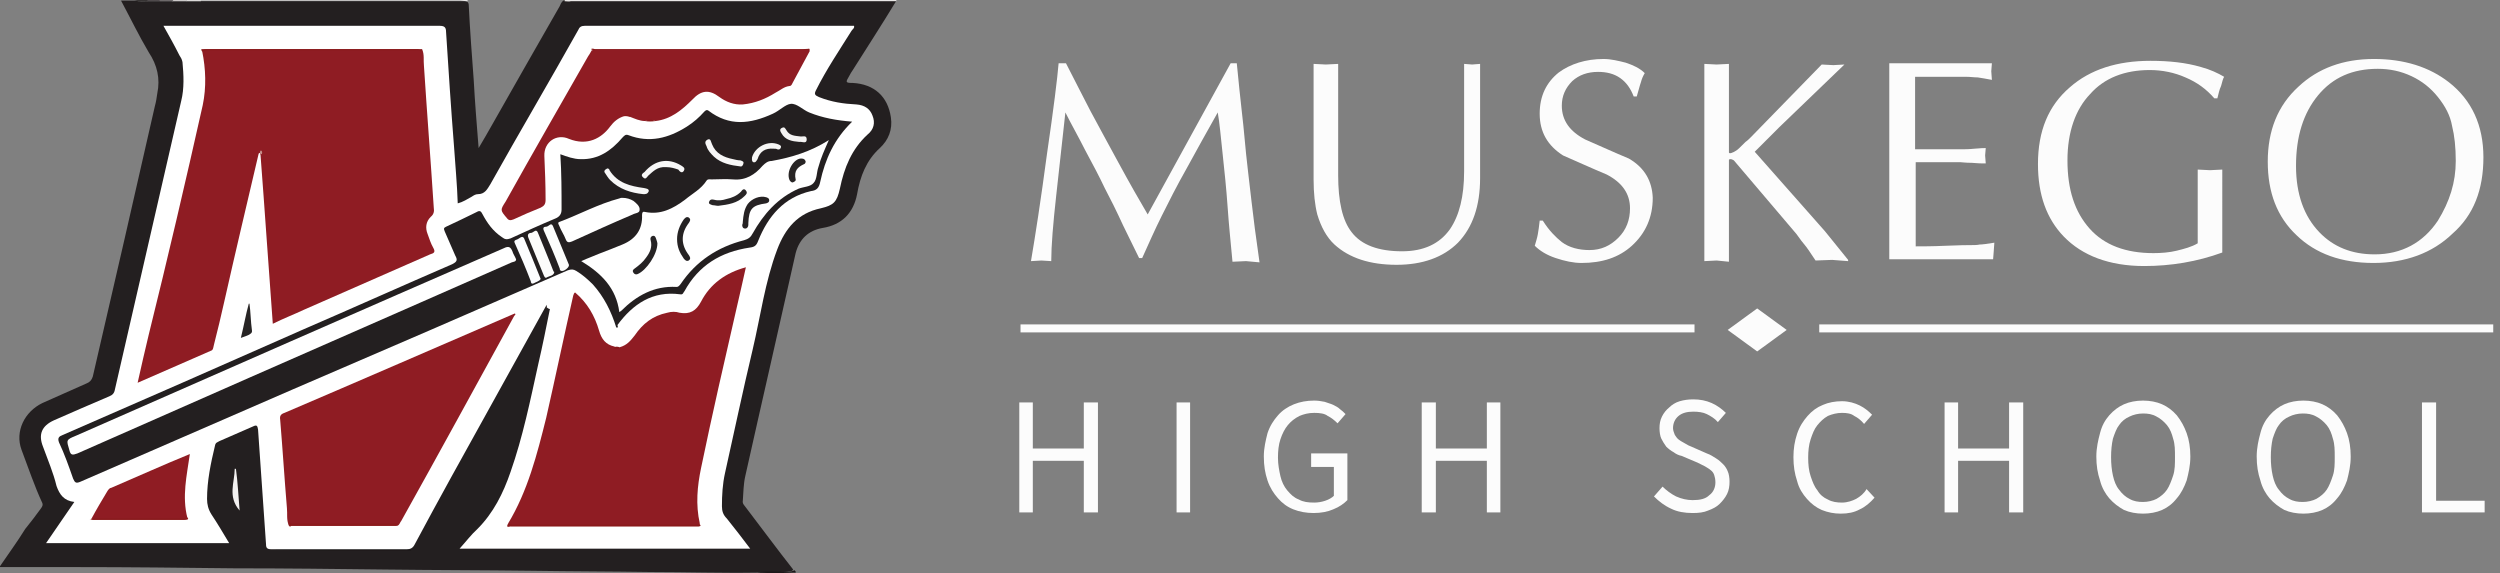
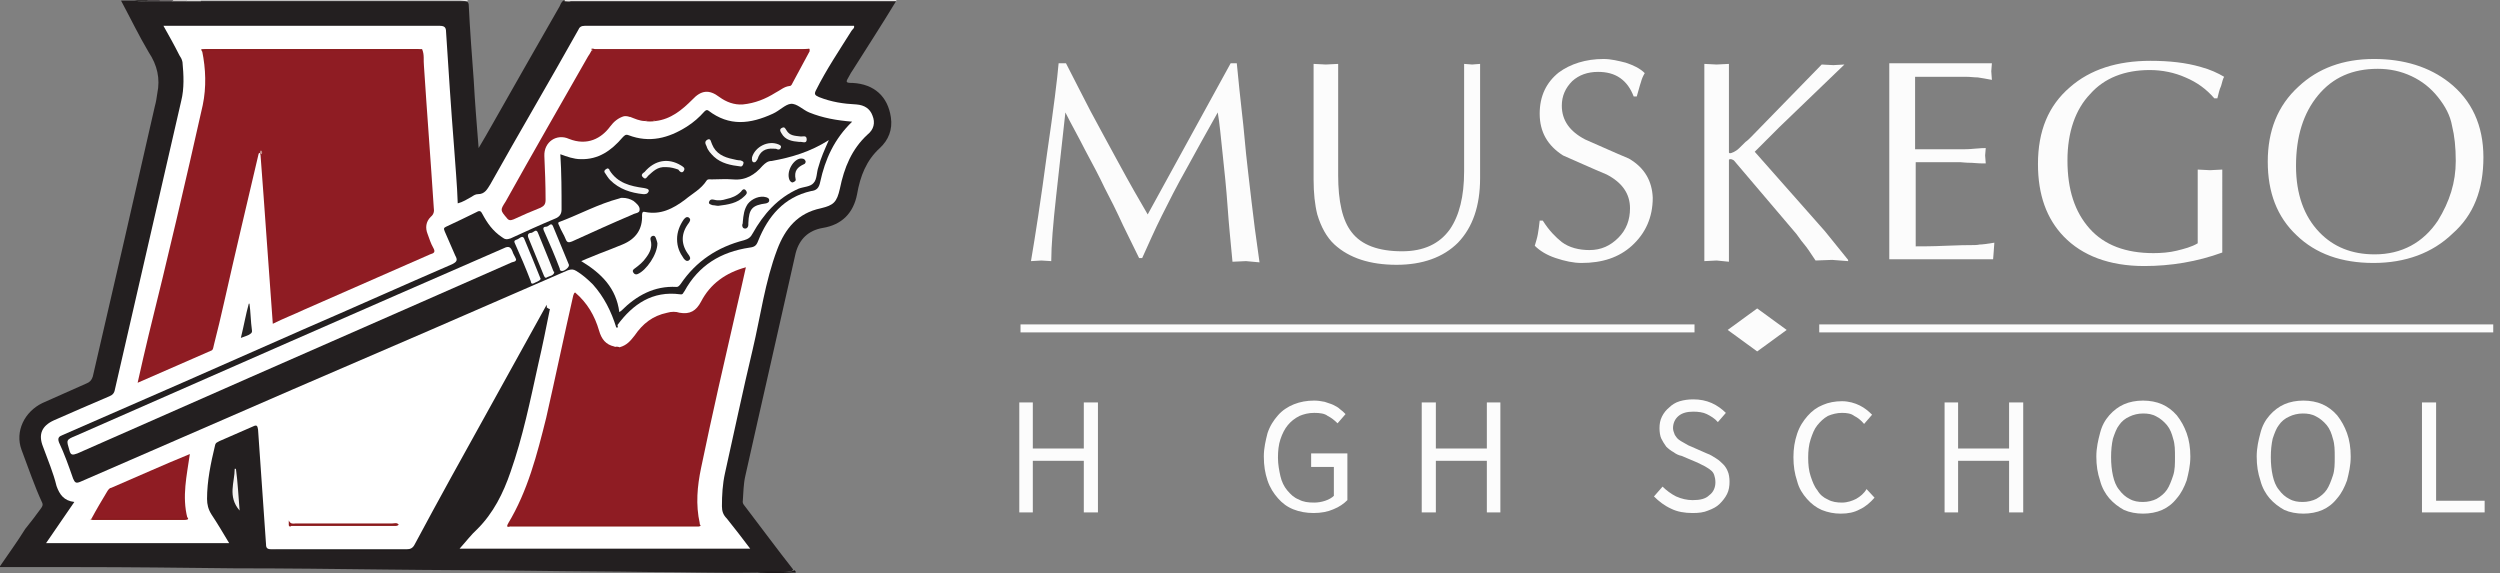
<svg xmlns="http://www.w3.org/2000/svg" version="1.1" id="Layer_1" x="0px" y="0px" viewBox="0 0 406.9 93.3" style="enable-background:new 0 0 406.9 93.3;" xml:space="preserve">
  <rect x="0" y="0" width="406.9" height="93.3" fill="#808080" stroke="none" />
  <style type="text/css">
	.st0{fill:#FCFCFC;}
	.st1{fill-rule:evenodd;clip-rule:evenodd;fill:#231F20;}
	.st2{fill-rule:evenodd;clip-rule:evenodd;fill:#E9E7E6;}
	.st3{fill-rule:evenodd;clip-rule:evenodd;fill:#EAE8E8;}
	.st4{fill-rule:evenodd;clip-rule:evenodd;fill:#DCDAD9;}
	.st5{fill-rule:evenodd;clip-rule:evenodd;fill:#CCC9C9;}
	.st6{fill-rule:evenodd;clip-rule:evenodd;fill:#6D696A;}
	.st7{fill-rule:evenodd;clip-rule:evenodd;fill:#4F4A4C;}
	.st8{fill-rule:evenodd;clip-rule:evenodd;fill:#373434;}
	.st9{fill-rule:evenodd;clip-rule:evenodd;fill:#1C1819;}
	.st10{fill-rule:evenodd;clip-rule:evenodd;fill:#FFFFFF;}
	.st11{fill-rule:evenodd;clip-rule:evenodd;fill:#1E1A1B;}
	.st12{fill-rule:evenodd;clip-rule:evenodd;fill:#1D191A;}
	.st13{fill-rule:evenodd;clip-rule:evenodd;fill:#F3F1F1;}
	.st14{fill-rule:evenodd;clip-rule:evenodd;fill:#191415;}
	.st15{fill-rule:evenodd;clip-rule:evenodd;fill:#2F2929;}
	.st16{fill-rule:evenodd;clip-rule:evenodd;fill:#8F1C23;}
	.st17{fill-rule:evenodd;clip-rule:evenodd;fill:#8A191B;}
	.st18{fill-rule:evenodd;clip-rule:evenodd;fill:#89191B;}
	.st19{fill-rule:evenodd;clip-rule:evenodd;fill:#8B1A1C;}
	.st20{fill-rule:evenodd;clip-rule:evenodd;fill:#272424;}
	.st21{fill-rule:evenodd;clip-rule:evenodd;fill:#88191A;}
	.st22{fill-rule:evenodd;clip-rule:evenodd;fill:#8A181B;}
	.st23{fill-rule:evenodd;clip-rule:evenodd;fill:#89181B;}
	.st24{fill-rule:evenodd;clip-rule:evenodd;fill:#C6908C;}
	.st25{fill-rule:evenodd;clip-rule:evenodd;fill:#FCFCFB;}
	.st26{fill-rule:evenodd;clip-rule:evenodd;fill:#FCFDFC;}
	.st27{fill-rule:evenodd;clip-rule:evenodd;fill:#FCFDFF;}
	.st28{fill-rule:evenodd;clip-rule:evenodd;fill:#F7F7F7;}
	.st29{fill-rule:evenodd;clip-rule:evenodd;fill:#F6F6F5;}
	.st30{fill-rule:evenodd;clip-rule:evenodd;fill:#F4F3F3;}
	.st31{fill-rule:evenodd;clip-rule:evenodd;fill:#252223;}
	.st32{fill-rule:evenodd;clip-rule:evenodd;fill:#262324;}
	.st33{fill-rule:evenodd;clip-rule:evenodd;fill:#262223;}
	.st34{fill-rule:evenodd;clip-rule:evenodd;fill:#282526;}
	.st35{fill-rule:evenodd;clip-rule:evenodd;fill:#282525;}
</style>
  <g>
    <g>
      <polygon class="st0" points="286,57.2 290.8,53.7 286,50.2 281.2,53.7   " />
      <rect x="166.1" y="52.8" class="st0" width="109.7" height="1.3" />
      <rect x="296.1" y="52.8" class="st0" width="109.7" height="1.3" />
    </g>
    <g>
      <path class="st0" d="M202.5,21.8c-0.1-1.4-0.6-5.2-1.2-11.5h-1c-4.5,8.2-9,16.4-13.5,24.6c-1.3-2.2-2.9-5-4.8-8.5    c-1.7-3.1-3.2-5.9-4.5-8.3c-1-2-2.4-4.6-4-7.8h-1.2c-0.2,2.4-0.8,7.3-1.9,14.8c-1,7.5-1.9,13.3-2.6,17.4l1.7-0.1l1.6,0.1    c0-2.5,0.3-6.1,0.8-10.6c0.5-4.5,1-9.1,1.5-13.6c1,2,2.2,4.1,3.2,6.1c1.3,2.4,2.4,4.5,3.2,6.2c0.9,1.7,1.9,3.7,3,6.1l2.6,5.3h0.5    c1-2.2,2-4.5,3.2-6.9c1.1-2.2,2.4-4.8,4.1-7.8c1.4-2.6,3.1-5.6,5-9c0.3,1.7,0.5,4,0.8,6.8c0.3,2.8,0.6,5.6,0.8,8.5    c0.2,2.9,0.5,5.8,0.8,9l2.2-0.1l2.2,0.2c-0.6-4.1-1-7.3-1.3-9.9C203.4,30,202.9,26.4,202.5,21.8z" />
      <path class="st0" d="M240.9,29V10.4l-1.3,0.1l-1.3-0.1v17.5c0,4.1-0.8,7.2-2.3,9.4c-1.7,2.4-4.3,3.6-7.8,3.6c-3.8,0-6.6-1-8.2-3.1    c-1.5-1.9-2.2-5-2.2-9.3V10.4l-2,0.1l-2-0.1v18.8c0,2.2,0.2,4.1,0.6,5.7c0.6,2,1.5,3.7,2.8,4.9c2.4,2.2,5.8,3.3,10.1,3.3    c4.2,0,7.6-1.2,10-3.6C239.7,37,240.9,33.5,240.9,29z" />
      <path class="st0" d="M265.1,25.8c-2.4-1-4.8-2.1-7.1-3.1c-2.5-1.3-3.8-3.1-3.8-5.5c0-1.6,0.6-2.9,1.7-4c1.1-1,2.5-1.5,4.2-1.5    c1.4,0,2.6,0.3,3.6,1c1,0.7,1.7,1.7,2.2,3h0.5c0.4-1.5,0.7-2.4,0.7-2.4c0.1-0.4,0.3-0.9,0.6-1.4c-0.8-0.8-1.9-1.3-3.1-1.7    c-1.2-0.3-2.4-0.6-3.6-0.6c-2.9,0-5.4,0.8-7.3,2.2c-2,1.6-3.1,3.8-3.1,6.7c0,3,1.3,5.2,3.8,6.8c2.3,1,4.7,2.1,7.1,3.1    c2.5,1.3,3.8,3.1,3.8,5.5c0,1.9-0.6,3.5-1.9,4.8c-1.3,1.3-2.8,2-4.7,2c-1.7,0-3.3-0.4-4.5-1.3c-1-0.8-2.1-1.9-3.1-3.5h-0.5    c-0.1,0.9-0.2,1.7-0.3,2.2c-0.1,0.6-0.3,1.2-0.5,1.9c0.8,0.8,1.9,1.5,3.4,2c1.5,0.5,2.9,0.8,4.2,0.8c3.4,0,6.1-0.9,8.2-2.8    c2.2-2,3.4-4.6,3.4-7.8C268.9,29.5,267.7,27.3,265.1,25.8z" />
      <path class="st0" d="M294,40.2c0.6,0.8,1,1.5,1.5,2.2l2.7-0.1l2.6,0.2v-0.2l-3.8-4.7c-3.8-4.3-7.6-8.6-11.4-12.9l4-4l10.6-10.2    l-1.8,0.1l-1.9-0.1L285,22.3c-0.3,0.3-0.6,0.6-0.9,0.8c-0.8,0.8-1.3,1.3-1.5,1.4c-0.3,0.2-0.5,0.3-0.8,0.4c-0.3,0.1-0.4,0-0.4-0.1    V10.4l-2,0.1l-2-0.1v32.1l2-0.1l2,0.2V26c0,0,0.1-0.1,0.2-0.1c0.3,0,0.4,0.1,0.6,0.2l10.2,12C292.9,38.8,293.4,39.5,294,40.2z" />
      <path class="st0" d="M324.5,40.9l0.1-1.4c-1.2,0.2-2,0.3-2.4,0.3c-0.4,0.1-1,0.1-1.9,0.1c-0.1,0-1.3,0-3.6,0.1    c-2.2,0.1-3.9,0.1-4.9,0.1V26.4h7.3c0.2,0,0.8,0.1,1.8,0.1c1,0.1,1.7,0.1,2.3,0.1l-0.1-1.3l0.1-1.2c-0.2,0-0.8,0-1.8,0.1    c-1,0.1-1.7,0.1-2.4,0.1h-7.3V12.5h3.6h4.7c0.7,0,1.3,0.1,1.9,0.1c0.6,0.1,1.3,0.2,2.3,0.4l-0.1-1.4l0.1-1.3h-16.7v31.9h16.9    L324.5,40.9z" />
      <path class="st0" d="M349.9,11.4c2,0,4,0.4,5.8,1.2c1.9,0.8,3.4,1.9,4.7,3.4h0.5c0.2-0.7,0.3-1.4,0.6-2c0.2-0.7,0.3-1.2,0.5-1.5    c-1-0.6-2.3-1.2-3.8-1.6c-2.4-0.7-5.1-1-8.2-1c-5.4,0-9.8,1.4-13.1,4.3c-3.5,3-5.2,7.1-5.2,12.5c0,5,1.4,8.9,4.2,11.8    c3,3.1,7.4,4.8,13.1,4.8c4.3,0,8.6-0.7,12.7-2.2V27.6l-2,0.1l-2-0.1v12c-1,0.6-2.2,0.9-3.4,1.2s-2.6,0.4-3.8,0.4    c-4.5,0-8-1.3-10.4-4c-2.4-2.7-3.6-6.3-3.6-11.1c0-4.6,1.3-8.3,3.7-10.8C342.5,12.7,345.8,11.4,349.9,11.4z" />
      <path class="st0" d="M404.2,25.6c0-5.2-1.9-9.3-5.6-12.2c-3.2-2.5-7.3-3.8-12.2-3.8c-5,0-9.1,1.5-12.3,4.5c-3.4,3.1-5,7.2-5,12.2    s1.5,9,4.7,12c3.1,3,7.3,4.5,12.5,4.5c5.2,0,9.6-1.6,12.9-4.8C402.6,35,404.2,30.9,404.2,25.6z M386.5,41.4c-3.7,0-6.7-1.2-9-3.6    c-2.5-2.6-3.8-6.2-3.8-10.8c0-4.8,1.2-8.6,3.6-11.5s5.6-4.3,9.7-4.3c2,0,3.8,0.4,5.5,1.2c1.7,0.8,3.1,1.9,4.3,3.4    c1.2,1.5,2,3,2.3,4.7c0.4,1.6,0.6,3.5,0.6,5.7c0,3.5-1,6.6-2.9,9.7C394.4,39.5,390.9,41.4,386.5,41.4z" />
      <polygon class="st0" points="176.4,73 168.1,73 168.1,65.5 165.9,65.5 165.9,83.4 168.1,83.4 168.1,75 176.4,75 176.4,83.4     178.7,83.4 178.7,65.5 176.4,65.5   " />
-       <rect x="191.5" y="65.5" class="st0" width="2.2" height="17.9" />
      <path class="st0" d="M213.3,76h3.8v4.7c-0.3,0.3-0.8,0.6-1.4,0.8c-0.6,0.2-1.2,0.3-1.8,0.3c-1,0-1.8-0.1-2.5-0.5    c-0.8-0.3-1.3-0.8-1.9-1.5c-0.5-0.6-0.9-1.4-1.1-2.3c-0.2-0.9-0.4-1.9-0.4-3c0-1.1,0.1-2.1,0.4-3c0.3-0.9,0.7-1.7,1.2-2.3    c0.5-0.6,1.1-1.1,1.9-1.5c0.7-0.3,1.5-0.5,2.4-0.5c0.9,0,1.7,0.1,2.2,0.5c0.6,0.3,1.1,0.7,1.6,1.2l1.3-1.5    c-0.3-0.3-0.6-0.6-0.9-0.8c-0.3-0.3-0.7-0.5-1.1-0.7s-0.9-0.3-1.4-0.5c-0.5-0.1-1.1-0.2-1.7-0.2c-1.2,0-2.3,0.2-3.3,0.6    c-1,0.4-1.9,1-2.6,1.8c-0.7,0.8-1.3,1.7-1.7,2.9c-0.3,1.2-0.6,2.4-0.6,3.8c0,1.5,0.2,2.7,0.6,3.9c0.4,1.2,1,2.1,1.7,2.9    c0.7,0.8,1.5,1.4,2.5,1.8s2.1,0.6,3.3,0.6c1.2,0,2.3-0.2,3.2-0.6c1-0.4,1.7-0.9,2.3-1.5v-7.6h-5.9V76L213.3,76L213.3,76z" />
      <polygon class="st0" points="242,73 233.7,73 233.7,65.5 231.4,65.5 231.4,83.4 233.7,83.4 233.7,75 242,75 242,83.4 244.2,83.4     244.2,65.5 242,65.5   " />
      <path class="st0" d="M280.5,75.6c-0.3-0.3-0.7-0.7-1.2-1c-0.5-0.3-0.9-0.6-1.5-0.8l-2.5-1.1c-0.3-0.1-0.7-0.3-1-0.5    c-0.3-0.2-0.6-0.3-1-0.6c-0.3-0.2-0.5-0.5-0.7-0.8c-0.1-0.3-0.3-0.7-0.3-1.1c0-0.8,0.3-1.5,0.9-2c0.6-0.5,1.4-0.7,2.4-0.7    c0.8,0,1.6,0.1,2.2,0.4c0.6,0.3,1.3,0.7,1.8,1.3l1.3-1.5c-0.6-0.6-1.4-1.2-2.3-1.6c-0.9-0.4-1.9-0.6-3-0.6c-0.8,0-1.5,0.1-2.2,0.3    c-0.7,0.2-1.3,0.6-1.7,1c-0.5,0.4-0.9,0.9-1.2,1.5c-0.3,0.6-0.4,1.2-0.4,1.9c0,0.6,0.1,1.3,0.3,1.7s0.5,0.9,0.8,1.3    c0.3,0.3,0.8,0.7,1.2,0.9c0.4,0.3,0.8,0.5,1.3,0.6l2.6,1.1c0.4,0.2,0.8,0.4,1.2,0.6c0.3,0.2,0.7,0.4,0.9,0.6    c0.3,0.2,0.5,0.5,0.6,0.8c0.1,0.3,0.2,0.7,0.2,1.2c0,0.8-0.3,1.6-1,2.1c-0.6,0.6-1.5,0.8-2.7,0.8c-0.9,0-1.8-0.2-2.7-0.6    c-0.8-0.4-1.6-1-2.2-1.6l-1.4,1.6c0.8,0.8,1.7,1.5,2.8,2c1,0.5,2.2,0.7,3.5,0.7c1,0,1.8-0.1,2.5-0.4c0.8-0.3,1.4-0.6,1.9-1.1    s0.9-1,1.2-1.6c0.3-0.6,0.4-1.3,0.4-2c0-0.6-0.1-1.3-0.3-1.7C281.1,76.4,280.8,75.9,280.5,75.6z" />
      <path class="st0" d="M302.1,81.2c-0.6,0.3-1.4,0.6-2.3,0.6c-0.8,0-1.6-0.1-2.3-0.5c-0.7-0.3-1.3-0.8-1.7-1.5    c-0.5-0.6-0.8-1.4-1.1-2.3c-0.3-0.9-0.4-1.9-0.4-3c0-1.1,0.1-2.1,0.4-3c0.3-0.9,0.6-1.7,1.1-2.3c0.5-0.6,1-1.1,1.7-1.5    c0.7-0.3,1.5-0.5,2.3-0.5c0.8,0,1.5,0.1,2,0.5c0.6,0.3,1.1,0.7,1.6,1.3l1.3-1.5c-0.6-0.6-1.2-1.1-2-1.5c-0.8-0.4-1.8-0.7-2.9-0.7    c-1.1,0-2.2,0.2-3.1,0.6c-1,0.4-1.8,1-2.5,1.8c-0.7,0.8-1.3,1.7-1.7,2.9s-0.6,2.4-0.6,3.8c0,1.5,0.2,2.7,0.6,3.9    c0.3,1.2,0.9,2.1,1.6,2.9c0.7,0.8,1.5,1.4,2.4,1.8c1,0.4,2,0.6,3.1,0.6c1.2,0,2.2-0.2,3.1-0.7c0.9-0.4,1.7-1.1,2.4-1.9l-1.3-1.4    C303.4,80.3,302.8,80.8,302.1,81.2z" />
      <polygon class="st0" points="327,73 318.7,73 318.7,65.5 316.5,65.5 316.5,83.4 318.7,83.4 318.7,75 327,75 327,83.4 329.3,83.4     329.3,65.5 327,65.5   " />
      <path class="st0" d="M354.3,67.6c-0.7-0.8-1.5-1.4-2.4-1.8c-0.9-0.4-2-0.6-3.1-0.6c-1.1,0-2.2,0.2-3.1,0.6s-1.7,1-2.4,1.8    c-0.7,0.8-1.2,1.7-1.5,2.9c-0.3,1.1-0.6,2.4-0.6,3.8c0,1.5,0.2,2.7,0.6,3.9c0.3,1.2,0.9,2.2,1.5,2.9c0.7,0.8,1.5,1.4,2.4,1.9    c0.9,0.4,2,0.6,3.1,0.6c1.1,0,2.2-0.2,3.1-0.6c0.9-0.4,1.7-1,2.4-1.9c0.7-0.8,1.2-1.8,1.6-2.9c0.3-1.2,0.6-2.4,0.6-3.9    c0-1.4-0.2-2.7-0.6-3.8C355.5,69.4,355,68.5,354.3,67.6z M353.7,77.4c-0.3,0.9-0.6,1.7-1,2.3s-1,1.1-1.7,1.5    c-0.6,0.3-1.4,0.5-2.2,0.5c-0.8,0-1.5-0.1-2.2-0.5c-0.6-0.3-1.2-0.8-1.7-1.5c-0.5-0.6-0.8-1.4-1-2.3c-0.2-0.9-0.3-1.9-0.3-3    c0-1.1,0.1-2.1,0.3-3c0.3-0.9,0.6-1.7,1-2.2c0.4-0.6,1-1.1,1.7-1.4c0.6-0.3,1.4-0.5,2.2-0.5c0.8,0,1.5,0.1,2.2,0.5    c0.6,0.3,1.2,0.8,1.7,1.4c0.5,0.6,0.8,1.4,1,2.2c0.3,0.9,0.3,1.9,0.3,3S354,76.5,353.7,77.4z" />
      <path class="st0" d="M380.4,67.6c-0.7-0.8-1.5-1.4-2.4-1.8c-0.9-0.4-2-0.6-3.1-0.6c-1.1,0-2.2,0.2-3.1,0.6c-0.9,0.4-1.7,1-2.4,1.8    c-0.7,0.8-1.2,1.7-1.5,2.9c-0.3,1.1-0.6,2.4-0.6,3.8c0,1.5,0.2,2.7,0.6,3.9c0.3,1.2,0.9,2.2,1.5,2.9c0.7,0.8,1.5,1.4,2.4,1.9    c0.9,0.4,2,0.6,3.1,0.6c1.1,0,2.2-0.2,3.1-0.6c0.9-0.4,1.7-1,2.4-1.9c0.7-0.8,1.2-1.8,1.6-2.9c0.3-1.2,0.6-2.4,0.6-3.9    c0-1.4-0.2-2.7-0.6-3.8C381.6,69.4,381.1,68.5,380.4,67.6z M379.7,77.4c-0.3,0.9-0.6,1.7-1,2.3s-1,1.1-1.7,1.5    c-0.6,0.3-1.4,0.5-2.2,0.5s-1.5-0.1-2.2-0.5c-0.6-0.3-1.2-0.8-1.7-1.5c-0.5-0.6-0.8-1.4-1-2.3s-0.3-1.9-0.3-3c0-1.1,0.1-2.1,0.3-3    c0.3-0.9,0.6-1.7,1-2.2c0.4-0.6,1-1.1,1.7-1.4c0.6-0.3,1.4-0.5,2.2-0.5s1.5,0.1,2.2,0.5c0.6,0.3,1.2,0.8,1.7,1.4    c0.5,0.6,0.8,1.4,1,2.2c0.3,0.9,0.3,1.9,0.3,3S380,76.5,379.7,77.4z" />
      <polygon class="st0" points="396.5,81.5 396.5,65.5 394.2,65.5 394.2,83.4 404.4,83.4 404.4,81.5   " />
    </g>
  </g>
  <g>
    <path class="st1" d="M123.3,93.2c-5.8,0.1-11.6-0.1-17.4-0.1c-6.4-0.1-12.8-0.1-19.3-0.2c-7.9-0.1-15.8-0.1-23.7-0.2   c-8.2-0.1-16.5-0.2-24.7-0.2c-8.7-0.1-17.3-0.2-26-0.2c-4,0-8.1,0-12.3,0c1.5-2.2,2.9-4.1,4.2-6.2C5,85,5.9,83.8,6.7,82.7   c0.2-0.3,0.3-0.5,0.2-0.8c-1.3-2.8-2.3-5.8-3.4-8.7c-1.1-3,0.5-6.2,3.4-7.6c2.4-1.1,4.8-2.1,7.2-3.2c0.5-0.2,0.8-0.5,1-1.1   c3.4-14.7,6.8-29.4,10.1-44c0.2-0.7,0.3-1.4,0.4-2.1c0.5-2.4,0-4.6-1.4-6.7c-1.6-2.7-3-5.6-4.5-8.4c0.8,0,1.5,0,2.3,0   c0.7,0.2,1.4,0.1,2.1,0.1s1.4,0,2,0c0.7,0,1.4,0,2.1,0c0.8,0,1.5,0,2.3,0c0.8,0,1.6,0,2.3,0c14.4,0,28.7,0,43,0   c0.5,0.1,0.5,0.5,0.5,0.8c0.2,4,0.5,8,0.8,12c0.2,3.7,0.5,7.3,0.8,11.1c0.8-1.3,1.5-2.6,2.2-3.8c3.6-6.4,7.3-12.8,11-19.3   c0.2-0.5,0.5-1.1,1.1-1c17.5,0,35.1,0,52.6,0c0.4,0,0.8-0.2,1.1,0.1c-2.3,3.8-4.7,7.5-7.1,11.3c-0.2,0.3-0.4,0.6-0.6,1   c-0.6,1-0.6,1.1,0.6,1.1c3.5,0.2,5.7,2.2,6.2,5.6c0.3,2-0.4,3.7-1.8,5c-2.2,2-3.2,4.6-3.7,7.5c-0.6,3.1-2.5,5-5.6,5.5   c-2.3,0.4-3.8,1.8-4.4,4.1c-2.7,12.1-5.5,24.2-8.2,36.3c-0.3,1.3-0.3,2.7-0.4,4c-0.1,0.5,0.3,0.8,0.5,1.1c2.6,3.4,5.1,6.8,7.7,10.1   c-0.2,0.4-0.6,0.2-0.9,0.3C126.7,93.2,124.9,93.1,123.3,93.2z" />
    <path class="st2" d="M91.9,0.2c0-0.1,0-0.1,0-0.2c18,0,36,0,54,0c0,0.1,0,0.2,0,0.2c-10,0-20,0-30,0c-7.7,0-15.3,0-23,0   C92.6,0.3,92.3,0.2,91.9,0.2z" />
    <path class="st3" d="M76.1,0c0,0.1,0,0.2,0,0.2c-0.4,0-0.8-0.1-1.1-0.1c-13.8,0-27.5,0-41.2,0c-0.4,0-0.7,0-1.1,0   c-0.1,0-0.1-0.1-0.1-0.1L32.7,0C47.1,0,61.6,0,76.1,0z" />
    <path class="st4" d="M32.7,0c0,0.1,0,0.1,0,0.2c-0.8,0-1.5,0-2.3,0c-0.1,0-0.1-0.1-0.1-0.1L30.4,0C31.2,0,31.9,0,32.7,0z" />
    <path class="st5" d="M30.4,0c0,0.1,0,0.1,0,0.2c-0.8,0-1.5,0-2.3,0c-0.1,0-0.2,0-0.1-0.1c0-0.1,0-0.1,0.1-0.1C28.9,0,29.7,0,30.4,0   z" />
    <path class="st6" d="M28.1,0c0.1,0.1,0.1,0.1,0.1,0.2c-0.7,0-1.4,0-2.1,0C26,0.2,26,0.1,26,0.1C26,0,26,0,26,0   C26.8,0,27.5,0,28.1,0z" />
    <path class="st7" d="M26,0c0,0.1,0,0.1,0,0.2c-0.7,0-1.4,0-2.1,0c-0.1,0-0.1-0.1-0.1-0.2c0.1,0,0.1,0,0.2,0C24.7,0,25.4,0,26,0z" />
    <path class="st8" d="M24,0c0,0.1,0,0.2,0,0.2c-0.7-0.1-1.4,0.2-2.1-0.2C22.6,0,23.3,0,24,0z" />
    <path class="st9" d="M123.3,93.2c1.4-0.4,2.6-0.1,4-0.2c0.7-0.1,1.4,0.2,2-0.2c0.5,0.5,0.1,0.4-0.2,0.4   C127.1,93.3,125.2,93.3,123.3,93.2z" />
    <path class="st10" d="M88.7,50.1c-3.1,5.6-6.2,11.2-9.3,16.8c-4,7.2-8,14.4-11.9,21.7c-0.3,0.6-0.7,0.8-1.3,0.8c-7.3,0-14.7,0-22,0   c-0.7,0-0.9-0.2-0.9-0.8c-0.4-6.2-0.9-12.5-1.3-18.7c-0.1-0.6-0.2-0.8-0.8-0.5c-1.8,0.8-3.7,1.6-5.5,2.4c-0.3,0.2-0.6,0.2-0.7,0.7   c-0.7,2.9-1.3,5.8-1.3,8.7c0,0.9,0.2,1.7,0.7,2.5c1,1.5,2,3.2,2.9,4.7c-9.9,0-19.8,0-29.8,0c1.6-2.3,3-4.4,4.6-6.7   c-1.7-0.2-2.4-1.2-2.9-2.6C8.7,77,7.8,74.9,7,72.7c-0.8-2-0.2-3.4,1.8-4.3c3-1.3,5.9-2.6,9-3.9c0.5-0.2,0.8-0.5,0.9-1.1   c3.6-15.7,7.2-31.4,10.8-47c0.5-2,0.4-4.2,0.2-6.3c-0.1-0.5-0.3-0.8-0.5-1.1c-0.8-1.6-1.7-3.2-2.6-4.8c1.7,0,3.3,0,4.9,0   c13.3,0,26.6,0,40,0c0.8,0,1.1,0.2,1.1,1c0.4,6.2,0.8,12.4,1.3,18.7c0.2,3,0.5,6.1,0.6,9.2c0.8-0.2,1.6-0.7,2.3-1.1   c0.3-0.2,0.6-0.4,1-0.4c1.1,0,1.5-0.8,2-1.6c4.7-8.4,9.6-16.7,14.3-25.1c0.2-0.5,0.5-0.7,1.1-0.7c14.5,0,29,0,43.5,0   c0.1,0,0.2,0,0.3,0c0.1,0.4-0.2,0.5-0.4,0.8c-2,3.2-4.1,6.3-5.8,9.7c-0.3,0.6-0.2,0.8,0.5,1.1c2,0.8,4,1.1,6.1,1.2   c1.3,0.1,2.2,0.7,2.6,1.8c0.5,1.2,0.2,2.3-0.8,3.1c-2.6,2.4-3.8,5.4-4.5,8.8c-0.5,2.2-1,2.7-3.1,3.2c-3.8,0.8-5.8,3.3-7.1,6.7   c-2,5.3-2.7,10.8-4,16.3c-1.6,6.7-3,13.4-4.5,20.1c-0.4,1.8-0.5,3.6-0.5,5.4c0,0.8,0.2,1.4,0.8,2c1.3,1.6,2.5,3.2,3.8,4.9   c-15.8,0-31.5,0-47.3,0c1-1.1,1.9-2.3,2.9-3.2c2.6-2.6,4.2-5.8,5.4-9.3c2-5.7,3.2-11.6,4.5-17.5c0.7-3,1.3-6,1.9-9   C89,50.2,89.1,49.9,88.7,50.1z" />
    <path class="st11" d="M72,4C56.9,4,41.8,4,26.6,4V3.9C41.7,3.9,56.8,3.9,72,4C72.1,3.9,72.1,4,72,4z" />
    <path class="st12" d="M138.5,4c-14.7,0-29.4,0-44,0V3.9C109.1,3.9,123.8,3.9,138.5,4C138.5,3.9,138.5,4,138.5,4z" />
    <path class="st13" d="M39,83.1c-2-2.3-0.8-4.6-0.8-6.8c0.1,0,0.2,0,0.2,0C38.7,78.5,38.8,80.7,39,83.1z" />
    <path class="st14" d="M43.6,89.5c7.8,0,15.5,0,23.3,0v0.1C59.2,89.6,51.4,89.6,43.6,89.5C43.6,89.6,43.6,89.5,43.6,89.5z" />
    <path class="st15" d="M88.7,50.1c0.1-0.2,0.2-0.3,0.2-0.5c0.2,0.3,0.1,0.5,0,0.8C88.9,50.2,88.8,50.2,88.7,50.1z" />
    <path class="st16" d="M68.7,8c0.4,0.9,0.2,1.8,0.3,2.7c0.5,7.7,1.1,15.4,1.6,23.1c0.1,0.6,0,1.1-0.5,1.5c-0.8,0.8-0.9,1.8-0.5,2.8   c0.3,0.8,0.5,1.5,0.9,2.2c0.4,0.7,0.2,0.9-0.5,1.1c-6.8,3-13.7,6-20.5,9c-1.7,0.8-3.3,1.4-5.1,2.3c-0.7-9.3-1.3-18.4-2-27.5   c-0.1-0.1,0-0.5-0.3-0.2c-1.9,8.1-3.8,16.1-5.6,24.1c-0.5,2.3-1.1,4.7-1.7,7.1c-0.1,0.4-0.1,0.8-0.5,0.9c-3.9,1.7-7.8,3.4-11.9,5.2   c0.6-2.7,1.2-5.3,1.8-7.8C27.3,42,30.2,29.6,33,17.1c0.6-2.9,0.5-5.9-0.1-8.8C33.1,8,33.4,8,33.7,8C45.2,8,56.5,8,68,8   C68.2,8,68.5,8.3,68.7,8z" />
    <path class="st1" d="M100.3,53.3c-0.8-2.6-2-5-3.8-7c-0.8-0.8-1.7-1.6-2.7-2.2c-0.5-0.3-0.8-0.3-1.4-0.1   c-14.9,6.5-29.9,13-44.8,19.4c-11.5,5-23,10-34.5,15c-0.7,0.3-0.9,0.2-1.2-0.5c-0.7-2-1.4-4-2.3-5.9c-0.3-0.8,0.1-1,0.6-1.2   c13.1-5.7,26.1-11.4,39.2-17.2c8.1-3.5,16.1-7.1,24.2-10.6c0.8-0.4,0.9-0.7,0.5-1.4c-0.6-1.3-1.1-2.6-1.7-3.9   c-0.2-0.5-0.2-0.6,0.2-0.8c1.7-0.8,3.4-1.6,5-2.4c0.5-0.3,0.7-0.1,0.9,0.3c0.8,1.5,1.7,2.8,3.2,3.8c0.5,0.4,0.8,0.4,1.4,0.2   c2.4-1.1,4.8-2.2,7.2-3.2c0.8-0.3,1.1-0.8,1.1-1.5c0-2.9,0-5.9-0.2-9c1.1,0.4,2.2,0.8,3.3,0.8c2.9,0.1,5-1.4,6.8-3.5   c0.3-0.3,0.5-0.6,1-0.4c3.4,1.3,6.5,0.5,9.5-1.4c1.1-0.7,2-1.5,2.8-2.4c0.2-0.2,0.4-0.4,0.7-0.2c3.4,2.6,6.8,2.2,10.5,0.5   c1.1-0.5,2-1.5,2.9-1.6c1-0.1,2,1,3,1.4c2.2,0.9,4.5,1.3,7,1.5c-2.9,2.8-4.4,6.1-5.2,9.8c-0.2,1-0.6,1.4-1.5,1.5   c-4.4,1-7,4.1-8.6,8.1c-0.3,0.8-0.6,1-1.4,1.1c-4.7,0.7-8.3,2.9-10.6,7.1c-0.2,0.2-0.2,0.6-0.7,0.5c-4.5-0.6-7.7,1.6-10.2,5   C100.6,53.2,100.6,53.4,100.3,53.3z" />
    <path class="st16" d="M82.7,85.2c3.2-5.3,4.7-11.2,6.2-17.2c1.5-6.6,2.9-13.3,4.4-19.9c0.1-0.2,0.1-0.4,0.3-0.5   c2,1.7,3.2,3.8,3.9,6.2c0.4,1.4,1.1,2.3,2.5,2.6c0.2,0.2,0.5,0.2,0.8,0.2c0.2,0,0.2-0.1,0.1,0v-0.1c1.1-0.3,1.7-1,2.4-1.9   c1.3-1.9,2.9-3.2,5.3-3.7c0.7-0.2,1.4-0.2,2,0c1.7,0.3,2.7-0.3,3.5-1.8c1.5-2.9,4-4.7,7.3-5.6c-0.5,2.3-1,4.4-1.5,6.6   c-2,8.7-4,17.4-5.8,26.1c-0.6,2.9-0.9,5.9-0.2,9c-0.3,0.5-0.8,0.4-1.3,0.4c-7.4,0-14.7,0-22.1,0c-2.3,0-4.4,0-6.7,0   C83.4,85.5,82.9,85.7,82.7,85.2z" />
-     <path class="st16" d="M47,85.5c-0.4-0.9-0.2-1.9-0.3-2.8c-0.4-4.8-0.7-9.6-1.1-14.4c-0.1-0.6,0.1-0.9,0.7-1.1   c12.4-5.3,24.8-10.7,37.3-16.1c0.1,0,0.2-0.1,0.2-0.1c0.2,0.2,0,0.3-0.1,0.4c-6.1,11.1-12.2,22.3-18.4,33.4   c-0.2,0.2-0.2,0.5-0.5,0.7c-5.9,0-11.8,0.1-17.8,0C47.1,85.5,47,85.5,47,85.5z" />
    <path class="st16" d="M101.6,18.9c-1,0.3-1.7,0.9-2.3,1.7c-1.4,1.9-3.7,3.2-6.7,2c-2-0.9-4.1,0.5-4,2.8c0.1,2.3,0.2,4.7,0.2,7.1   c0,0.7-0.2,1-0.8,1.3c-1.5,0.6-2.9,1.2-4.4,1.9c-0.5,0.2-0.8,0.2-1.1-0.2c-1.1-1.3-1.1-1.3-0.2-2.7c4.4-7.9,8.9-15.7,13.4-23.6   c0.2-0.3,0.4-0.6,0.6-1C96.6,8.1,97,8,97.4,8c11.1,0,22.1,0,33.3,0c0.4,0,0.8-0.2,1.1,0.3c-0.9,1.7-1.9,3.5-2.8,5.2   c-0.1,0.2-0.2,0.5-0.5,0.5c-0.9,0.1-1.5,0.7-2.3,1.1c-1.6,1-3.3,1.7-5.3,1.9c-1.4,0.1-2.7-0.4-3.8-1.2c-1.7-1.3-3-1.1-4.4,0.4   c-1.7,1.7-3.5,3.2-6,3.5c-0.5-0.2-1.1-0.2-1.7,0c-0.9,0-1.7-0.4-2.5-0.7C102.2,18.8,102,18.8,101.6,18.9z" />
    <path class="st16" d="M14.9,84.4c0.8-1.5,1.7-3,2.6-4.5c0.2-0.3,0.4-0.5,0.6-0.5c4.2-1.8,8.4-3.7,12.8-5.5   c-0.5,3.5-1.3,6.9-0.4,10.4c-0.2,0.3-0.4,0.3-0.7,0.3c-4.9,0-9.9,0-14.8,0C15.1,84.5,15,84.4,14.9,84.4z" />
    <path class="st17" d="M82.7,85.2c0.3,0.2,0.8,0.2,1.1,0.2c9.6,0,19.3,0,28.9,0c0.4,0,0.8,0.1,1.1-0.2c0.1,0.2,0.5,0.4-0.1,0.5   c-0.2,0-0.4,0-0.6,0c-9.9,0-19.9,0-29.9,0C83.1,85.6,82.2,86.1,82.7,85.2z" />
    <path class="st18" d="M68.7,8c-0.1,0.4-0.1,0.5-0.3,0.3c-0.2-0.2-0.5-0.1-0.8-0.1c-11.2,0-22.4,0-33.6,0c-0.4,0-0.8,0-1.1,0.2   c-0.1-0.2-0.2-0.3-0.1-0.4C32.9,8,33.2,8,33.4,8C44.9,8,56.5,8,68,8C68.3,8,68.5,8,68.7,8z" />
    <path class="st19" d="M47,85.5c0-0.2,0-0.4,0-0.8c0.3,0.7,0.8,0.5,1.1,0.5c5.3,0,10.5,0,15.7,0c0.4,0,0.8-0.2,1.1,0.2   c-0.2,0.2-0.4,0.2-0.6,0.2c-5.6,0-11.2,0-16.9,0C47.3,85.7,47.1,85.8,47,85.5z" />
    <path class="st18" d="M131.7,8.3c-0.3-0.2-0.8-0.2-1.1-0.2c-11.1,0-22.1,0-33.2,0c-0.4,0-0.8,0.2-1.2-0.1C96.4,7.8,96.7,8,96.9,8   c11.4,0,22.8,0,34.2,0C131.4,8,132,7.7,131.7,8.3z" />
    <path class="st20" d="M40.6,49.4c0.2,1.4,0.2,2.9,0.4,4.3c0.1,0.5-0.2,0.6-0.5,0.8c-0.4,0.2-0.8,0.3-1.3,0.5c0.5-2,0.8-3.8,1.3-5.6   C40.5,49.5,40.6,49.4,40.6,49.4z" />
    <path class="st21" d="M14.9,84.4c4.8,0,9.7,0,14.5,0c0.4,0,0.8,0.1,1.1-0.2c0,0.1,0.2,0.2,0.1,0.3c-0.1,0.1-0.3,0.1-0.5,0.1   c-5,0-10,0-15.1,0c-0.2,0-0.2-0.1-0.4-0.1C14.8,84.5,14.8,84.5,14.9,84.4L14.9,84.4z" />
    <path class="st17" d="M105,19.7c0.5-0.3,1.1-0.3,1.7,0C106,19.8,105.5,19.8,105,19.7z" />
    <path class="st22" d="M101.6,18.9L101.6,18.9c-0.2,0-0.2-0.1-0.2-0.1c0.5-0.2,0.8-0.1,1.3-0.1v0.1c-0.1,0.1-0.2,0.1-0.2,0.2   C102.1,18.9,101.9,18.9,101.6,18.9z" />
    <path class="st23" d="M100.8,56.5c0.1,0.1,0.3,0.2,0.2,0.2c-0.4,0.1-0.8,0.2-1.1,0v-0.1l0.1-0.1C100.2,56.4,100.5,56.4,100.8,56.5z   " />
    <path class="st24" d="M42.3,25c0-0.2,0-0.5,0.2-0.5c0.2,0.1,0.2,0.4,0.1,0.6C42.5,25.1,42.4,25,42.3,25z" />
    <path class="st10" d="M134.9,22.8c-0.7,1.6-1.3,2.9-1.7,4.4c-0.3,0.8-0.2,2-0.8,2.6c-0.5,0.6-1.6,0.6-2.4,0.9   c-3.4,1.5-5.7,4.1-7.5,7.3c-0.3,0.6-0.7,0.9-1.4,1.1c-4.3,1.1-7.8,3.4-10.3,7.1c-0.2,0.2-0.3,0.5-0.7,0.5c-3.6-0.2-6.5,1.4-9,3.9   c-0.1,0.1-0.2,0.1-0.3,0.2c-0.5-3.9-2.9-6.3-6.2-8.3c1.1-0.5,2-0.8,2.9-1.2c1.3-0.5,2.6-1,3.8-1.5c2.2-0.9,3.3-2.5,3.2-4.8   c0-0.5,0.2-0.6,0.5-0.5c2.5,0.5,4.5-0.5,6.5-2c1.2-1,2.6-1.7,3.5-3.1c0.2-0.3,0.5-0.2,0.8-0.2c1.1,0,2.3-0.1,3.5,0   c2.1,0.2,3.6-0.8,4.8-2.2c0.5-0.5,0.9-0.8,1.5-0.8C128.9,25.6,131.9,24.7,134.9,22.8z" />
    <path class="st10" d="M84,42.2c0,0.4-0.4,0.4-0.7,0.5c-5,2.2-10,4.4-15,6.6c-18.5,8.1-37.1,16.3-55.7,24.5   c-0.8,0.3-1.1,0.3-1.3-0.5c-0.5-1.7-0.6-1.7,1.1-2.4C35.6,60.7,58.8,50.5,82,40.4c0.8-0.4,1.1-0.2,1.4,0.5   C83.5,41.3,83.8,41.7,84,42.2z" />
    <path class="st10" d="M101.3,32.2c0.7,0,1.3,0.2,1.8,0.5c0.5,0.4,1.1,0.9,1,1.5c0,0.5-0.8,0.5-1.1,0.7c-3.3,1.4-6.6,2.9-9.9,4.4   c-0.5,0.2-0.8,0.2-1-0.3c-0.3-0.8-0.8-1.5-1.1-2.3c-0.1-0.2-0.3-0.5,0.1-0.6c3.2-1.2,6.3-2.9,9.7-3.8   C101,32.2,101.1,32.2,101.3,32.2z" />
    <path class="st25" d="M90.2,44.4c-0.2,0.5-0.7,0.5-1.1,0.7c-0.4,0.3-0.5-0.1-0.6-0.3c-0.8-2-1.7-4.1-2.5-6.1   c-0.2-0.5,0-0.8,0.5-0.8c0.4-0.1,0.8-0.8,1.1,0.1c0.8,2,1.7,4.1,2.5,6.2C90.2,44.2,90.2,44.2,90.2,44.4z" />
    <path class="st26" d="M91.4,44.1c-0.2,0-0.3-0.2-0.3-0.4c-0.8-2.1-1.7-4.2-2.6-6.2c-0.2-0.5,0.1-0.6,0.4-0.6c0.4,0,0.8-0.8,1.1-0.1   c0.9,2.1,1.7,4.2,2.6,6.3C92.7,43.5,91.8,44.2,91.4,44.1z" />
    <path class="st27" d="M88,45.4c-0.2,0.4-0.8,0.5-1.1,0.7c-0.4,0.2-0.5-0.1-0.5-0.3c-0.8-2.1-1.7-4.2-2.6-6.2   c-0.2-0.4,0-0.5,0.3-0.6c0.4-0.1,0.9-0.8,1.2-0.2C86.2,40.9,87.1,43.2,88,45.4C87.9,45.4,87.9,45.4,88,45.4z" />
    <path class="st28" d="M104.7,31.6c-2-0.2-3.9-0.8-5.4-2.3c-0.3-0.3-0.6-0.8-0.8-1.1c-0.2-0.2-0.2-0.5,0.2-0.7   c0.2-0.2,0.5,0,0.5,0.2c1.3,2.1,3.4,2.6,5.6,2.9c0.4,0.1,0.8,0.1,0.8,0.5C105.4,31.6,105.1,31.6,104.7,31.6z" />
    <path class="st28" d="M108.4,27.2c-1.4-0.1-2.1,0.7-2.9,1.4c-0.2,0.2-0.4,0.7-0.8,0.3c-0.5-0.4-0.1-0.7,0.2-0.9   c1.7-2,3.9-2.3,5.9-1.1c0.3,0.2,0.8,0.4,0.5,0.9c-0.3,0.5-0.7,0.1-0.9-0.2C109.8,27.4,109.2,27.2,108.4,27.2z" />
    <path class="st28" d="M120.6,27.1c-1.7-0.2-3.2-0.5-4.4-1.6c-0.5-0.5-1-1-1.2-1.7c-0.2-0.4-0.4-0.8,0.2-1.1   c0.5-0.2,0.5,0.4,0.7,0.8c0.6,1.5,1.9,2.1,3.4,2.4c0.4,0.1,0.8,0.2,1.2,0.2c0.3,0.1,0.6,0.2,0.5,0.5   C120.9,27.1,120.6,27.1,120.6,27.1z" />
    <path class="st29" d="M125.9,24.2c-1.3-0.1-2.2,0.4-2.6,1.7c-0.2,0.3-0.3,0.6-0.7,0.5c-0.3-0.2-0.2-0.5-0.2-0.8   c0.5-1.7,2.6-2.8,4.3-2.1c0.2,0.1,0.5,0.2,0.4,0.5c-0.1,0.3-0.3,0.4-0.6,0.3C126.4,24.2,126.1,24.2,125.9,24.2z" />
    <path class="st30" d="M130.1,23.1c-1.2-0.1-2.3-0.3-2.9-1.4c-0.2-0.3-0.4-0.7,0.1-0.9c0.4-0.2,0.5,0.1,0.7,0.4   c0.5,0.9,1.4,0.9,2.2,1c0.4,0.1,1.1-0.3,1.1,0.5S130.5,23,130.1,23.1z" />
    <path class="st31" d="M110.2,38.9c0-1.1,0.4-2.2,1.1-3.2c0.2-0.2,0.4-0.5,0.8-0.3c0.4,0.3,0.2,0.6,0,0.9c-1.3,1.7-1.3,3.5,0,5.2   c0.2,0.3,0.4,0.6,0,0.9c-0.4,0.2-0.6-0.1-0.8-0.3C110.6,41.1,110.2,40.2,110.2,38.9z" />
    <path class="st32" d="M107,39.6c0,1.8-1.8,4.4-3.2,5c-0.2,0.1-0.5,0.1-0.7-0.2s-0.1-0.5,0.2-0.7c0.7-0.5,1.4-1.1,1.8-1.7   c0.7-0.9,1.1-1.8,0.8-2.9c-0.1-0.3,0-0.6,0.3-0.7c0.4-0.1,0.5,0.2,0.6,0.5C106.9,39.2,107,39.5,107,39.6z" />
    <path class="st33" d="M120.9,36.1c0.1-1.1,0.2-2,0.8-2.9c0.7-0.9,2-1.4,3-1.1c0.3,0.1,0.5,0.2,0.5,0.5c0,0.3-0.2,0.4-0.5,0.5   c-2.3,0.3-2.8,0.9-2.9,3.2c0,0.1,0,0.2,0,0.3c0,0.3-0.2,0.6-0.5,0.6c-0.4,0-0.5-0.3-0.5-0.6C120.9,36.4,120.9,36.2,120.9,36.1z" />
    <path class="st34" d="M116.9,33.5c-0.3,0-0.6-0.1-0.9-0.1c-0.3-0.1-0.7-0.2-0.6-0.5c0.1-0.4,0.4-0.5,0.8-0.4c0.7,0.2,1.4,0.1,2-0.1   c0.9-0.2,1.7-0.5,2.4-1.2c0.2-0.3,0.5-0.6,0.8-0.2s0.1,0.6-0.2,0.9C120,33.1,118.5,33.3,116.9,33.5z" />
    <path class="st35" d="M130.4,25.8c0.5,0,0.6,0.2,0.7,0.4s-0.1,0.5-0.2,0.5c-1.1,0.5-1.7,1.1-1.4,2.5c0.1,0.2-0.2,0.4-0.5,0.5   c-0.2,0-0.4-0.2-0.5-0.4C127.9,27.9,129.2,25.8,130.4,25.8z" />
  </g>
</svg>